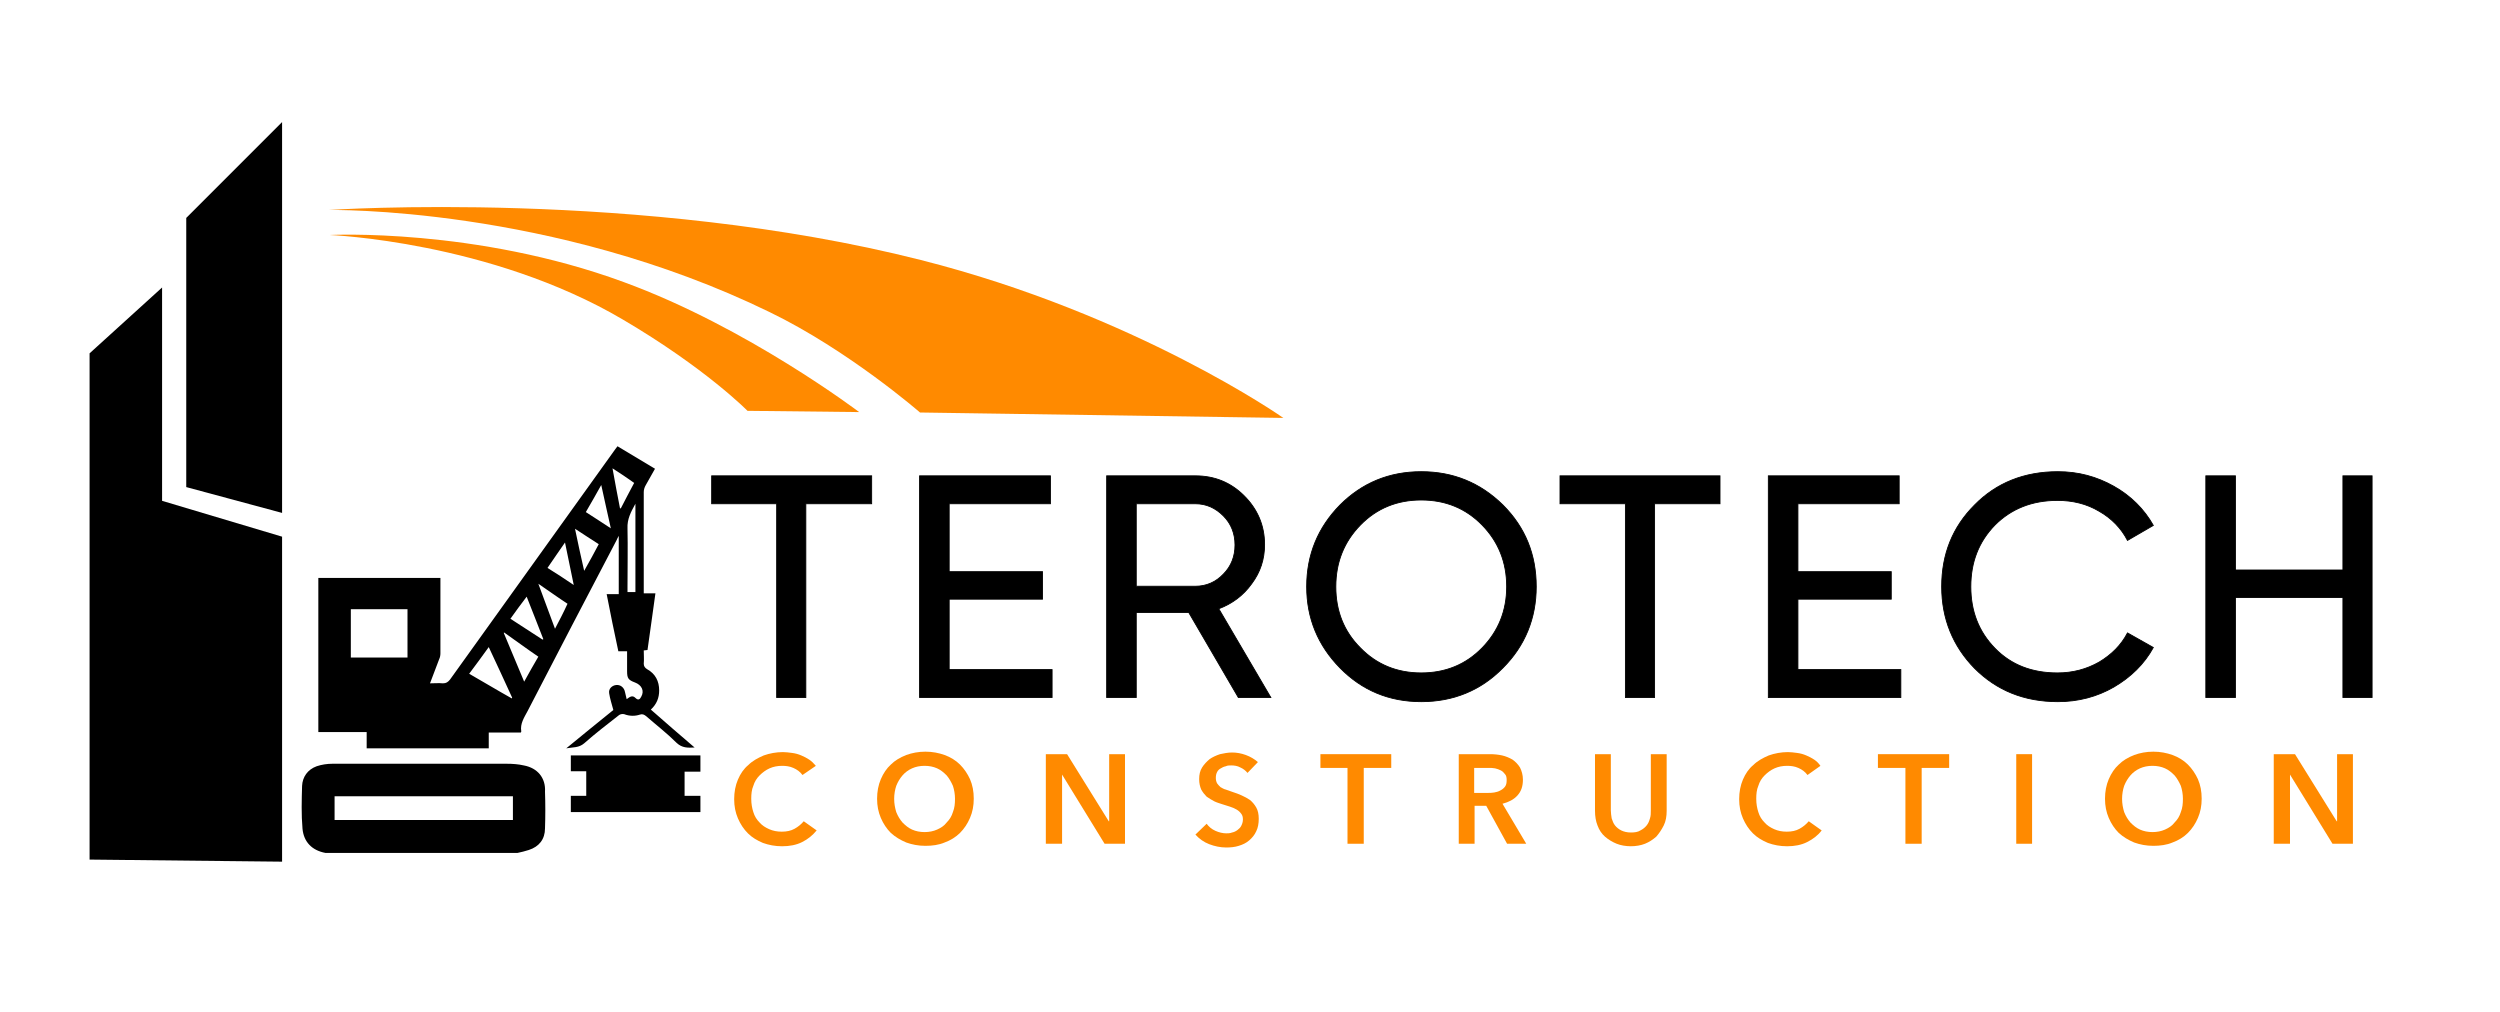
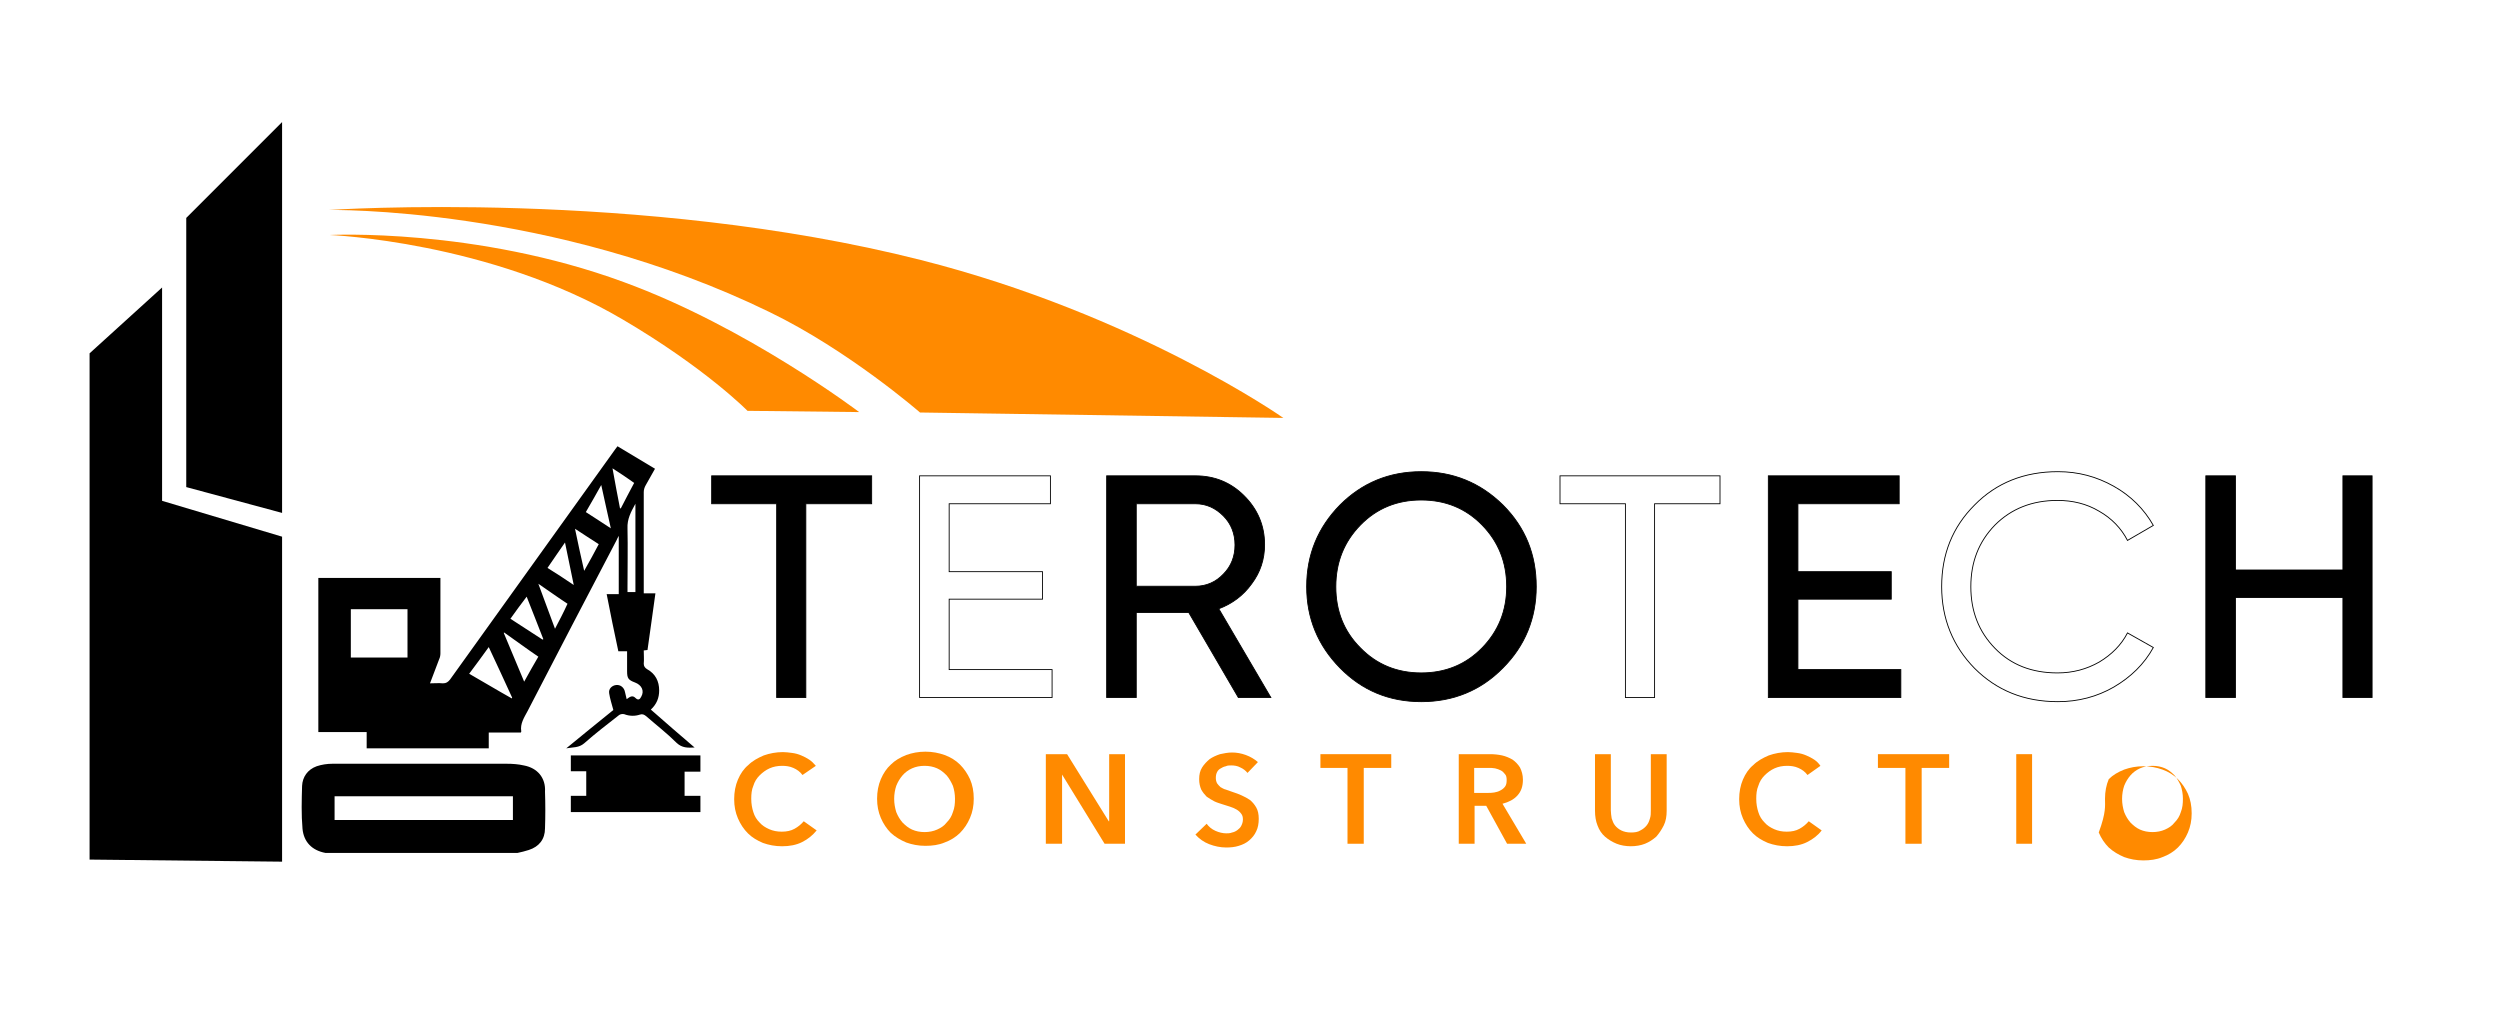
<svg xmlns="http://www.w3.org/2000/svg" xmlns:xlink="http://www.w3.org/1999/xlink" version="1.1" id="Layer_1" x="0px" y="0px" viewBox="0 0 60 24.28" style="enable-background:new 0 0 60 24.28;" xml:space="preserve">
  <style type="text/css">
	.st0{clip-path:url(#SVGID_2_);fill:#FF8A00;}
	.st1{clip-path:url(#SVGID_2_);}
	.st2{clip-path:url(#SVGID_2_);fill:none;stroke:#000000;stroke-width:0.021;stroke-miterlimit:10;}
</style>
  <g>
    <defs>
      <rect id="SVGID_1_" x="1.01" y="2.21" width="57.66" height="19.86" />
    </defs>
    <clipPath id="SVGID_2_">
      <use xlink:href="#SVGID_1_" style="overflow:visible;" />
    </clipPath>
    <path class="st0" d="M7.89,5.04c0,0,5.35-0.1,10.58,2.45c1.9,0.92,3.61,2.41,3.61,2.41l8.72,0.13c0,0-3.53-2.48-8.7-3.79   C15.36,4.53,7.89,5.04,7.89,5.04" />
    <path class="st0" d="M7.91,5.64c0,0,3.85,0.15,7.04,2.03c1.99,1.17,2.99,2.19,2.99,2.19l2.68,0.03c0,0-2.69-2.04-5.65-3.12   C11.41,5.46,7.91,5.64,7.91,5.64" />
    <polygon class="st1" points="20.92,11.42 20.92,12.09 19.34,12.09 19.34,16.74 18.64,16.74 18.64,12.09 17.08,12.09 17.08,11.42     " />
    <polygon class="st2" points="20.92,11.42 20.92,12.09 19.34,12.09 19.34,16.74 18.64,16.74 18.64,12.09 17.08,12.09 17.08,11.42     " />
-     <polygon class="st1" points="22.78,16.07 25.25,16.07 25.25,16.74 22.07,16.74 22.07,11.42 25.21,11.42 25.21,12.09 22.78,12.09    22.78,13.72 25.02,13.72 25.02,14.38 22.78,14.38  " />
    <polygon class="st2" points="22.78,16.07 25.25,16.07 25.25,16.74 22.07,16.74 22.07,11.42 25.21,11.42 25.21,12.09 22.78,12.09    22.78,13.72 25.02,13.72 25.02,14.38 22.78,14.38  " />
    <path class="st1" d="M29.72,16.74l-1.19-2.04h-1.26v2.04h-0.71v-5.32h2.13c0.46,0,0.85,0.16,1.17,0.48   c0.32,0.32,0.49,0.71,0.49,1.17c0,0.35-0.1,0.66-0.31,0.94c-0.2,0.28-0.47,0.48-0.79,0.6l1.25,2.13H29.72z M27.27,12.08v1.99h1.42   c0.26,0,0.49-0.1,0.67-0.29c0.19-0.19,0.28-0.43,0.28-0.7s-0.09-0.51-0.28-0.7c-0.19-0.19-0.41-0.29-0.67-0.29H27.27z" />
    <path class="st2" d="M29.72,16.74l-1.19-2.04h-1.26v2.04h-0.71v-5.32h2.13c0.46,0,0.85,0.16,1.17,0.48   c0.32,0.32,0.49,0.71,0.49,1.17c0,0.35-0.1,0.66-0.31,0.94c-0.2,0.28-0.47,0.48-0.79,0.6l1.25,2.13H29.72z M27.27,12.08v1.99h1.42   c0.26,0,0.49-0.1,0.67-0.29c0.19-0.19,0.28-0.43,0.28-0.7s-0.09-0.51-0.28-0.7c-0.19-0.19-0.41-0.29-0.67-0.29H27.27z" />
    <path class="st1" d="M36.07,16.03c-0.53,0.54-1.19,0.81-1.96,0.81c-0.77,0-1.42-0.27-1.95-0.81c-0.53-0.54-0.8-1.19-0.8-1.95   c0-0.77,0.27-1.42,0.8-1.96c0.53-0.53,1.18-0.8,1.95-0.8c0.77,0,1.42,0.27,1.96,0.8c0.54,0.54,0.8,1.19,0.8,1.96   C36.87,14.84,36.6,15.5,36.07,16.03 M32.65,15.55c0.39,0.4,0.88,0.6,1.46,0.6c0.58,0,1.07-0.2,1.46-0.6   c0.39-0.4,0.59-0.89,0.59-1.47c0-0.59-0.2-1.08-0.59-1.48c-0.39-0.4-0.88-0.6-1.46-0.6c-0.58,0-1.07,0.2-1.46,0.6   c-0.39,0.4-0.59,0.89-0.59,1.48C32.06,14.66,32.25,15.15,32.65,15.55" />
    <path class="st2" d="M36.07,16.03c-0.53,0.54-1.19,0.81-1.96,0.81c-0.77,0-1.42-0.27-1.95-0.81c-0.53-0.54-0.8-1.19-0.8-1.95   c0-0.77,0.27-1.42,0.8-1.96c0.53-0.53,1.18-0.8,1.95-0.8c0.77,0,1.42,0.27,1.96,0.8c0.54,0.54,0.8,1.19,0.8,1.96   C36.87,14.84,36.6,15.5,36.07,16.03z M32.65,15.55c0.39,0.4,0.88,0.6,1.46,0.6c0.58,0,1.07-0.2,1.46-0.6   c0.39-0.4,0.59-0.89,0.59-1.47c0-0.59-0.2-1.08-0.59-1.48c-0.39-0.4-0.88-0.6-1.46-0.6c-0.58,0-1.07,0.2-1.46,0.6   c-0.39,0.4-0.59,0.89-0.59,1.48C32.06,14.66,32.25,15.15,32.65,15.55z" />
-     <polygon class="st1" points="41.28,11.42 41.28,12.09 39.71,12.09 39.71,16.74 39.01,16.74 39.01,12.09 37.44,12.09 37.44,11.42     " />
    <polygon class="st2" points="41.28,11.42 41.28,12.09 39.71,12.09 39.71,16.74 39.01,16.74 39.01,12.09 37.44,12.09 37.44,11.42     " />
    <polygon class="st1" points="43.15,16.07 45.62,16.07 45.62,16.74 42.44,16.74 42.44,11.42 45.58,11.42 45.58,12.09 43.15,12.09    43.15,13.72 45.39,13.72 45.39,14.38 43.15,14.38  " />
    <polygon class="st2" points="43.15,16.07 45.62,16.07 45.62,16.74 42.44,16.74 42.44,11.42 45.58,11.42 45.58,12.09 43.15,12.09    43.15,13.72 45.39,13.72 45.39,14.38 43.15,14.38  " />
-     <path class="st1" d="M49.39,16.84c-0.81,0-1.47-0.27-2-0.8c-0.52-0.53-0.79-1.19-0.79-1.96c0-0.78,0.26-1.43,0.79-1.96   c0.52-0.53,1.19-0.8,2-0.8c0.49,0,0.93,0.12,1.34,0.35c0.41,0.23,0.73,0.55,0.95,0.94l-0.62,0.36c-0.15-0.29-0.38-0.53-0.68-0.7   c-0.3-0.18-0.64-0.26-1-0.26c-0.61,0-1.11,0.2-1.5,0.59c-0.39,0.4-0.58,0.89-0.58,1.48c0,0.59,0.19,1.08,0.58,1.48   c0.39,0.4,0.89,0.59,1.5,0.59c0.37,0,0.7-0.09,1-0.26c0.3-0.18,0.53-0.41,0.68-0.7l0.62,0.35c-0.22,0.4-0.54,0.71-0.95,0.95   C50.33,16.72,49.88,16.84,49.39,16.84" />
    <path class="st2" d="M49.39,16.84c-0.81,0-1.47-0.27-2-0.8c-0.52-0.53-0.79-1.19-0.79-1.96c0-0.78,0.26-1.43,0.79-1.96   c0.52-0.53,1.19-0.8,2-0.8c0.49,0,0.93,0.12,1.34,0.35c0.41,0.23,0.73,0.55,0.95,0.94l-0.62,0.36c-0.15-0.29-0.38-0.53-0.68-0.7   c-0.3-0.18-0.64-0.26-1-0.26c-0.61,0-1.11,0.2-1.5,0.59c-0.39,0.4-0.58,0.89-0.58,1.48c0,0.59,0.19,1.08,0.58,1.48   c0.39,0.4,0.89,0.59,1.5,0.59c0.37,0,0.7-0.09,1-0.26c0.3-0.18,0.53-0.41,0.68-0.7l0.62,0.35c-0.22,0.4-0.54,0.71-0.95,0.95   C50.33,16.72,49.88,16.84,49.39,16.84z" />
    <polygon class="st1" points="56.23,11.42 56.93,11.42 56.93,16.74 56.23,16.74 56.23,14.34 53.65,14.34 53.65,16.74 52.94,16.74    52.94,11.42 53.65,11.42 53.65,13.68 56.23,13.68  " />
    <polygon class="st2" points="56.23,11.42 56.93,11.42 56.93,16.74 56.23,16.74 56.23,14.34 53.65,14.34 53.65,16.74 52.94,16.74    52.94,11.42 53.65,11.42 53.65,13.68 56.23,13.68  " />
    <path class="st1" d="M12.57,18.37c-0.13-0.03-0.27-0.04-0.41-0.04c-1.39,0-2.79,0-4.18,0c-0.13,0-0.26,0.02-0.38,0.06   c-0.22,0.08-0.34,0.26-0.35,0.47c-0.01,0.34-0.02,0.69,0.01,1.03c0.03,0.32,0.23,0.52,0.55,0.58h4.61   c0.09-0.02,0.18-0.04,0.27-0.07c0.25-0.08,0.39-0.26,0.39-0.52c0.01-0.29,0.01-0.59,0-0.88C13.1,18.67,12.9,18.43,12.57,18.37    M12.32,19.68H8.03v-0.57h4.28V19.68z" />
    <path class="st1" d="M14.02,17.84c0.27-0.24,0.56-0.46,0.84-0.68c0.03-0.02,0.08-0.03,0.12-0.02c0.13,0.05,0.26,0.05,0.38,0.01   c0.06-0.02,0.1,0,0.15,0.04c0.24,0.21,0.5,0.41,0.73,0.64c0.13,0.12,0.26,0.12,0.43,0.11c-0.36-0.31-0.7-0.6-1.05-0.91   c0.14-0.13,0.2-0.28,0.2-0.46c0-0.22-0.09-0.4-0.29-0.51c-0.05-0.03-0.08-0.07-0.08-0.13c0.01-0.1,0-0.21,0-0.32   c0.04,0,0.06-0.01,0.09-0.01c0.06-0.45,0.13-0.9,0.19-1.36h-0.28c0-0.04,0-0.07,0-0.1c0-0.78,0-1.56,0-2.33   c0-0.06,0.02-0.12,0.05-0.17c0.07-0.13,0.15-0.26,0.22-0.39c-0.3-0.18-0.6-0.36-0.9-0.54c-0.02,0.03-0.04,0.05-0.06,0.08   c-1.32,1.84-2.64,3.68-3.96,5.52c-0.05,0.06-0.09,0.09-0.17,0.09c-0.1-0.01-0.2,0-0.31,0c0.08-0.21,0.15-0.39,0.22-0.58   c0.02-0.04,0.03-0.09,0.03-0.14c0-0.58,0-1.17,0-1.75c0-0.02,0-0.04,0-0.06H7.64v3.7H8.8v0.39h2.93v-0.38h0.77   c0.01-0.01,0.01-0.02,0.01-0.03c-0.03-0.18,0.07-0.33,0.15-0.48c0.71-1.37,1.42-2.74,2.14-4.11c0.01-0.03,0.03-0.06,0.05-0.1v1.4   h-0.29c0.09,0.46,0.18,0.91,0.28,1.37h0.21c0,0.17,0,0.32,0,0.48c0,0.17,0.03,0.21,0.19,0.27c0.16,0.06,0.23,0.2,0.15,0.34   c-0.03,0.06-0.07,0.1-0.14,0.03c-0.07-0.07-0.13-0.03-0.21,0.03c-0.01-0.06-0.03-0.11-0.04-0.17c-0.02-0.11-0.11-0.18-0.21-0.17   c-0.1,0.01-0.19,0.09-0.17,0.2c0.02,0.13,0.06,0.25,0.1,0.4c-0.36,0.29-0.74,0.6-1.13,0.92C13.76,17.93,13.89,17.95,14.02,17.84    M9.78,15.78H8.42v-1.16h1.36V15.78z M12.28,16.76c-0.34-0.19-0.67-0.39-1.02-0.59c0.16-0.21,0.31-0.42,0.47-0.64   c0.19,0.41,0.38,0.81,0.56,1.21C12.29,16.76,12.29,16.76,12.28,16.76 M12.58,16.36c-0.17-0.41-0.33-0.79-0.49-1.17   c0,0,0.01-0.01,0.01-0.01c0.27,0.19,0.54,0.39,0.82,0.58C12.81,15.95,12.7,16.14,12.58,16.36 M13.02,15.35   c-0.26-0.17-0.51-0.33-0.77-0.5c0.13-0.18,0.25-0.35,0.39-0.53c0.14,0.35,0.27,0.69,0.4,1.02C13.03,15.34,13.03,15.35,13.02,15.35    M13.32,15.09c-0.14-0.37-0.26-0.71-0.4-1.08c0.25,0.17,0.47,0.33,0.7,0.48C13.53,14.69,13.43,14.88,13.32,15.09 M13.14,13.63   c0.14-0.2,0.27-0.4,0.42-0.61c0.07,0.35,0.14,0.67,0.21,1.02C13.55,13.89,13.35,13.76,13.14,13.63 M14.02,13.7   c-0.08-0.35-0.15-0.67-0.22-1.01c0.2,0.13,0.38,0.25,0.57,0.37C14.26,13.27,14.15,13.47,14.02,13.7 M14.06,12.29   c0.13-0.22,0.24-0.42,0.37-0.65c0.08,0.36,0.15,0.69,0.23,1.04C14.45,12.54,14.26,12.42,14.06,12.29 M14.88,12.2   c-0.06-0.31-0.12-0.62-0.18-0.96c0.19,0.12,0.35,0.23,0.52,0.35c-0.11,0.21-0.22,0.41-0.32,0.61C14.9,12.2,14.89,12.2,14.88,12.2    M15.25,14.21h-0.19V14.1c0-0.47,0.01-0.95,0-1.42c-0.01-0.22,0.08-0.39,0.19-0.59V14.21z" />
    <polygon class="st1" points="16.43,19.1 16.43,18.52 16.81,18.52 16.81,18.13 13.7,18.13 13.7,18.51 14.07,18.51 14.07,19.1    13.7,19.1 13.7,19.49 16.81,19.49 16.81,19.1  " />
    <polygon class="st1" points="3.89,6.9 3.89,12.02 6.77,12.88 6.77,20.68 2.15,20.63 2.15,8.48  " />
    <polygon class="st1" points="4.47,5.23 6.77,2.93 6.77,12.31 4.47,11.69  " />
    <path class="st0" d="M19.26,18.6c-0.06-0.08-0.13-0.13-0.22-0.17c-0.09-0.04-0.18-0.05-0.27-0.05c-0.11,0-0.21,0.02-0.3,0.06   c-0.09,0.04-0.17,0.1-0.24,0.17c-0.07,0.07-0.12,0.15-0.15,0.25c-0.04,0.09-0.05,0.2-0.05,0.31c0,0.12,0.02,0.23,0.05,0.32   c0.03,0.1,0.08,0.18,0.15,0.25c0.06,0.07,0.14,0.12,0.23,0.16c0.09,0.04,0.19,0.06,0.3,0.06c0.12,0,0.22-0.02,0.31-0.07   c0.09-0.05,0.16-0.11,0.22-0.18l0.31,0.22c-0.1,0.12-0.21,0.21-0.35,0.28c-0.14,0.07-0.3,0.1-0.48,0.1c-0.17,0-0.32-0.03-0.46-0.08   c-0.14-0.06-0.26-0.13-0.36-0.23c-0.1-0.1-0.18-0.22-0.24-0.36c-0.06-0.14-0.09-0.29-0.09-0.46c0-0.17,0.03-0.33,0.09-0.47   c0.06-0.14,0.14-0.26,0.25-0.35c0.1-0.1,0.23-0.17,0.37-0.23c0.14-0.05,0.3-0.08,0.46-0.08c0.07,0,0.14,0.01,0.22,0.02   c0.08,0.01,0.15,0.03,0.22,0.06c0.07,0.03,0.13,0.06,0.19,0.1c0.06,0.04,0.11,0.09,0.16,0.15L19.26,18.6z" />
    <path class="st0" d="M21.05,19.17c0-0.17,0.03-0.33,0.09-0.47c0.06-0.14,0.14-0.26,0.24-0.35c0.1-0.1,0.22-0.17,0.37-0.23   c0.14-0.05,0.29-0.08,0.46-0.08c0.17,0,0.32,0.03,0.46,0.08c0.14,0.05,0.27,0.13,0.37,0.23c0.1,0.1,0.18,0.22,0.24,0.35   c0.06,0.14,0.09,0.29,0.09,0.47c0,0.17-0.03,0.32-0.09,0.46c-0.06,0.14-0.14,0.26-0.24,0.36c-0.1,0.1-0.23,0.18-0.37,0.23   c-0.14,0.06-0.3,0.08-0.46,0.08c-0.17,0-0.32-0.03-0.46-0.08c-0.14-0.06-0.26-0.13-0.37-0.23c-0.1-0.1-0.18-0.22-0.24-0.36   C21.08,19.49,21.05,19.34,21.05,19.17 M21.46,19.17c0,0.12,0.02,0.22,0.05,0.32c0.04,0.1,0.09,0.18,0.15,0.25   c0.07,0.07,0.14,0.13,0.23,0.17c0.09,0.04,0.19,0.06,0.3,0.06c0.11,0,0.21-0.02,0.3-0.06c0.09-0.04,0.17-0.09,0.23-0.17   c0.07-0.07,0.12-0.15,0.15-0.25c0.04-0.1,0.05-0.2,0.05-0.32c0-0.11-0.02-0.22-0.05-0.31c-0.04-0.09-0.09-0.18-0.15-0.25   c-0.07-0.07-0.14-0.13-0.23-0.17c-0.09-0.04-0.19-0.06-0.3-0.06c-0.11,0-0.21,0.02-0.3,0.06c-0.09,0.04-0.17,0.1-0.23,0.17   c-0.06,0.07-0.11,0.15-0.15,0.25C21.48,18.95,21.46,19.06,21.46,19.17" />
    <polygon class="st0" points="25.1,18.1 25.61,18.1 26.61,19.71 26.62,19.71 26.62,18.1 27,18.1 27,20.25 26.51,20.25 25.49,18.59    25.49,18.59 25.49,20.25 25.1,20.25  " />
    <path class="st0" d="M29.94,18.55c-0.04-0.05-0.1-0.1-0.17-0.13c-0.07-0.04-0.15-0.05-0.22-0.05c-0.05,0-0.09,0-0.13,0.02   c-0.05,0.01-0.09,0.03-0.12,0.05c-0.04,0.02-0.07,0.05-0.09,0.09c-0.02,0.04-0.03,0.08-0.03,0.14c0,0.05,0.01,0.09,0.03,0.13   c0.02,0.03,0.05,0.06,0.08,0.09c0.04,0.02,0.08,0.05,0.13,0.06c0.05,0.02,0.11,0.04,0.17,0.06c0.07,0.02,0.14,0.05,0.21,0.08   c0.07,0.03,0.14,0.07,0.2,0.11c0.06,0.05,0.11,0.11,0.15,0.18c0.04,0.07,0.06,0.16,0.06,0.27c0,0.12-0.02,0.22-0.06,0.3   c-0.04,0.09-0.1,0.16-0.17,0.22c-0.07,0.06-0.15,0.1-0.25,0.13c-0.09,0.03-0.2,0.04-0.3,0.04c-0.14,0-0.28-0.03-0.41-0.08   c-0.13-0.05-0.24-0.13-0.33-0.23l0.27-0.26c0.05,0.07,0.12,0.13,0.21,0.17c0.09,0.04,0.18,0.06,0.26,0.06c0.04,0,0.09,0,0.14-0.02   c0.05-0.01,0.09-0.03,0.13-0.06c0.04-0.03,0.07-0.06,0.09-0.1c0.02-0.04,0.04-0.09,0.04-0.15c0-0.06-0.01-0.1-0.04-0.14   c-0.03-0.04-0.06-0.07-0.11-0.1c-0.05-0.03-0.1-0.05-0.16-0.07c-0.06-0.02-0.13-0.04-0.19-0.06c-0.06-0.02-0.13-0.04-0.19-0.07   c-0.06-0.03-0.12-0.07-0.18-0.11c-0.05-0.05-0.09-0.1-0.13-0.17c-0.03-0.07-0.05-0.15-0.05-0.25c0-0.11,0.02-0.2,0.07-0.28   c0.05-0.08,0.11-0.14,0.18-0.2c0.07-0.05,0.16-0.09,0.25-0.12c0.09-0.02,0.19-0.04,0.29-0.04c0.11,0,0.22,0.02,0.33,0.06   c0.11,0.04,0.21,0.1,0.29,0.17L29.94,18.55z" />
    <polygon class="st0" points="32.34,18.43 31.69,18.43 31.69,18.1 33.39,18.1 33.39,18.43 32.73,18.43 32.73,20.25 32.34,20.25  " />
    <path class="st0" d="M35.01,18.1h0.75c0.1,0,0.2,0.01,0.29,0.03c0.09,0.02,0.18,0.06,0.25,0.1c0.07,0.05,0.13,0.11,0.18,0.19   c0.04,0.08,0.07,0.18,0.07,0.29c0,0.16-0.04,0.28-0.13,0.38c-0.09,0.1-0.21,0.16-0.36,0.2l0.57,0.96h-0.46l-0.5-0.91h-0.28v0.91   h-0.38V18.1z M35.7,19.03c0.05,0,0.11,0,0.16-0.01c0.05-0.01,0.1-0.02,0.15-0.05c0.04-0.02,0.08-0.05,0.11-0.09   c0.03-0.04,0.04-0.09,0.04-0.16c0-0.06-0.01-0.11-0.04-0.14c-0.03-0.04-0.06-0.07-0.1-0.09c-0.04-0.02-0.09-0.04-0.14-0.05   c-0.05-0.01-0.1-0.01-0.15-0.01h-0.35v0.6H35.7z" />
    <path class="st0" d="M40,19.46c0,0.13-0.02,0.25-0.07,0.35c-0.05,0.1-0.11,0.19-0.18,0.27c-0.08,0.07-0.17,0.13-0.27,0.17   c-0.1,0.04-0.22,0.06-0.34,0.06c-0.12,0-0.24-0.02-0.34-0.06c-0.1-0.04-0.2-0.1-0.28-0.17c-0.08-0.07-0.14-0.16-0.18-0.27   c-0.04-0.1-0.06-0.22-0.06-0.35V18.1h0.38v1.35c0,0.06,0.01,0.12,0.02,0.19c0.02,0.06,0.04,0.12,0.08,0.17   c0.04,0.05,0.09,0.09,0.15,0.12c0.06,0.03,0.14,0.05,0.23,0.05c0.09,0,0.17-0.01,0.23-0.05c0.06-0.03,0.11-0.07,0.15-0.12   c0.04-0.05,0.06-0.1,0.08-0.17c0.02-0.06,0.02-0.12,0.02-0.19V18.1H40V19.46z" />
    <path class="st0" d="M43.38,18.6c-0.06-0.08-0.13-0.13-0.22-0.17c-0.09-0.04-0.18-0.05-0.27-0.05c-0.11,0-0.21,0.02-0.3,0.06   c-0.09,0.04-0.17,0.1-0.24,0.17c-0.07,0.07-0.12,0.15-0.15,0.25c-0.04,0.09-0.05,0.2-0.05,0.31c0,0.12,0.02,0.23,0.05,0.32   c0.03,0.1,0.08,0.18,0.15,0.25c0.06,0.07,0.14,0.12,0.23,0.16c0.09,0.04,0.19,0.06,0.3,0.06c0.12,0,0.22-0.02,0.31-0.07   c0.09-0.05,0.16-0.11,0.22-0.18l0.31,0.22c-0.09,0.12-0.21,0.21-0.35,0.28c-0.14,0.07-0.3,0.1-0.48,0.1   c-0.17,0-0.32-0.03-0.46-0.08c-0.14-0.06-0.26-0.13-0.36-0.23c-0.1-0.1-0.18-0.22-0.24-0.36c-0.06-0.14-0.09-0.29-0.09-0.46   c0-0.17,0.03-0.33,0.09-0.47c0.06-0.14,0.14-0.26,0.25-0.35c0.1-0.1,0.23-0.17,0.37-0.23c0.14-0.05,0.3-0.08,0.46-0.08   c0.07,0,0.14,0.01,0.22,0.02c0.08,0.01,0.15,0.03,0.22,0.06c0.07,0.03,0.13,0.06,0.19,0.1c0.06,0.04,0.11,0.09,0.15,0.15   L43.38,18.6z" />
    <polygon class="st0" points="45.73,18.43 45.07,18.43 45.07,18.1 46.78,18.1 46.78,18.43 46.12,18.43 46.12,20.25 45.73,20.25  " />
    <rect x="48.39" y="18.1" class="st0" width="0.38" height="2.15" />
-     <path class="st0" d="M50.52,19.17c0-0.17,0.03-0.33,0.09-0.47c0.06-0.14,0.14-0.26,0.24-0.35c0.1-0.1,0.22-0.17,0.37-0.23   c0.14-0.05,0.29-0.08,0.46-0.08c0.17,0,0.32,0.03,0.46,0.08c0.14,0.05,0.27,0.13,0.37,0.23c0.1,0.1,0.18,0.22,0.24,0.35   c0.06,0.14,0.09,0.29,0.09,0.47c0,0.17-0.03,0.32-0.09,0.46c-0.06,0.14-0.14,0.26-0.24,0.36c-0.1,0.1-0.23,0.18-0.37,0.23   c-0.14,0.06-0.3,0.08-0.46,0.08c-0.17,0-0.32-0.03-0.46-0.08c-0.14-0.06-0.26-0.13-0.37-0.23c-0.1-0.1-0.18-0.22-0.24-0.36   C50.55,19.49,50.52,19.34,50.52,19.17 M50.93,19.17c0,0.12,0.02,0.22,0.05,0.32c0.04,0.1,0.09,0.18,0.15,0.25   c0.07,0.07,0.14,0.13,0.23,0.17c0.09,0.04,0.19,0.06,0.3,0.06c0.11,0,0.21-0.02,0.3-0.06c0.09-0.04,0.17-0.09,0.23-0.17   c0.07-0.07,0.12-0.15,0.15-0.25c0.04-0.1,0.05-0.2,0.05-0.32c0-0.11-0.02-0.22-0.05-0.31c-0.04-0.09-0.09-0.18-0.15-0.25   c-0.07-0.07-0.14-0.13-0.23-0.17c-0.09-0.04-0.19-0.06-0.3-0.06c-0.11,0-0.21,0.02-0.3,0.06c-0.09,0.04-0.17,0.1-0.23,0.17   c-0.06,0.07-0.11,0.15-0.15,0.25C50.95,18.95,50.93,19.06,50.93,19.17" />
-     <polygon class="st0" points="54.57,18.1 55.08,18.1 56.08,19.71 56.09,19.71 56.09,18.1 56.47,18.1 56.47,20.25 55.98,20.25    54.96,18.59 54.96,18.59 54.96,20.25 54.57,20.25  " />
+     <path class="st0" d="M50.52,19.17c0-0.17,0.03-0.33,0.09-0.47c0.1-0.1,0.22-0.17,0.37-0.23   c0.14-0.05,0.29-0.08,0.46-0.08c0.17,0,0.32,0.03,0.46,0.08c0.14,0.05,0.27,0.13,0.37,0.23c0.1,0.1,0.18,0.22,0.24,0.35   c0.06,0.14,0.09,0.29,0.09,0.47c0,0.17-0.03,0.32-0.09,0.46c-0.06,0.14-0.14,0.26-0.24,0.36c-0.1,0.1-0.23,0.18-0.37,0.23   c-0.14,0.06-0.3,0.08-0.46,0.08c-0.17,0-0.32-0.03-0.46-0.08c-0.14-0.06-0.26-0.13-0.37-0.23c-0.1-0.1-0.18-0.22-0.24-0.36   C50.55,19.49,50.52,19.34,50.52,19.17 M50.93,19.17c0,0.12,0.02,0.22,0.05,0.32c0.04,0.1,0.09,0.18,0.15,0.25   c0.07,0.07,0.14,0.13,0.23,0.17c0.09,0.04,0.19,0.06,0.3,0.06c0.11,0,0.21-0.02,0.3-0.06c0.09-0.04,0.17-0.09,0.23-0.17   c0.07-0.07,0.12-0.15,0.15-0.25c0.04-0.1,0.05-0.2,0.05-0.32c0-0.11-0.02-0.22-0.05-0.31c-0.04-0.09-0.09-0.18-0.15-0.25   c-0.07-0.07-0.14-0.13-0.23-0.17c-0.09-0.04-0.19-0.06-0.3-0.06c-0.11,0-0.21,0.02-0.3,0.06c-0.09,0.04-0.17,0.1-0.23,0.17   c-0.06,0.07-0.11,0.15-0.15,0.25C50.95,18.95,50.93,19.06,50.93,19.17" />
  </g>
</svg>